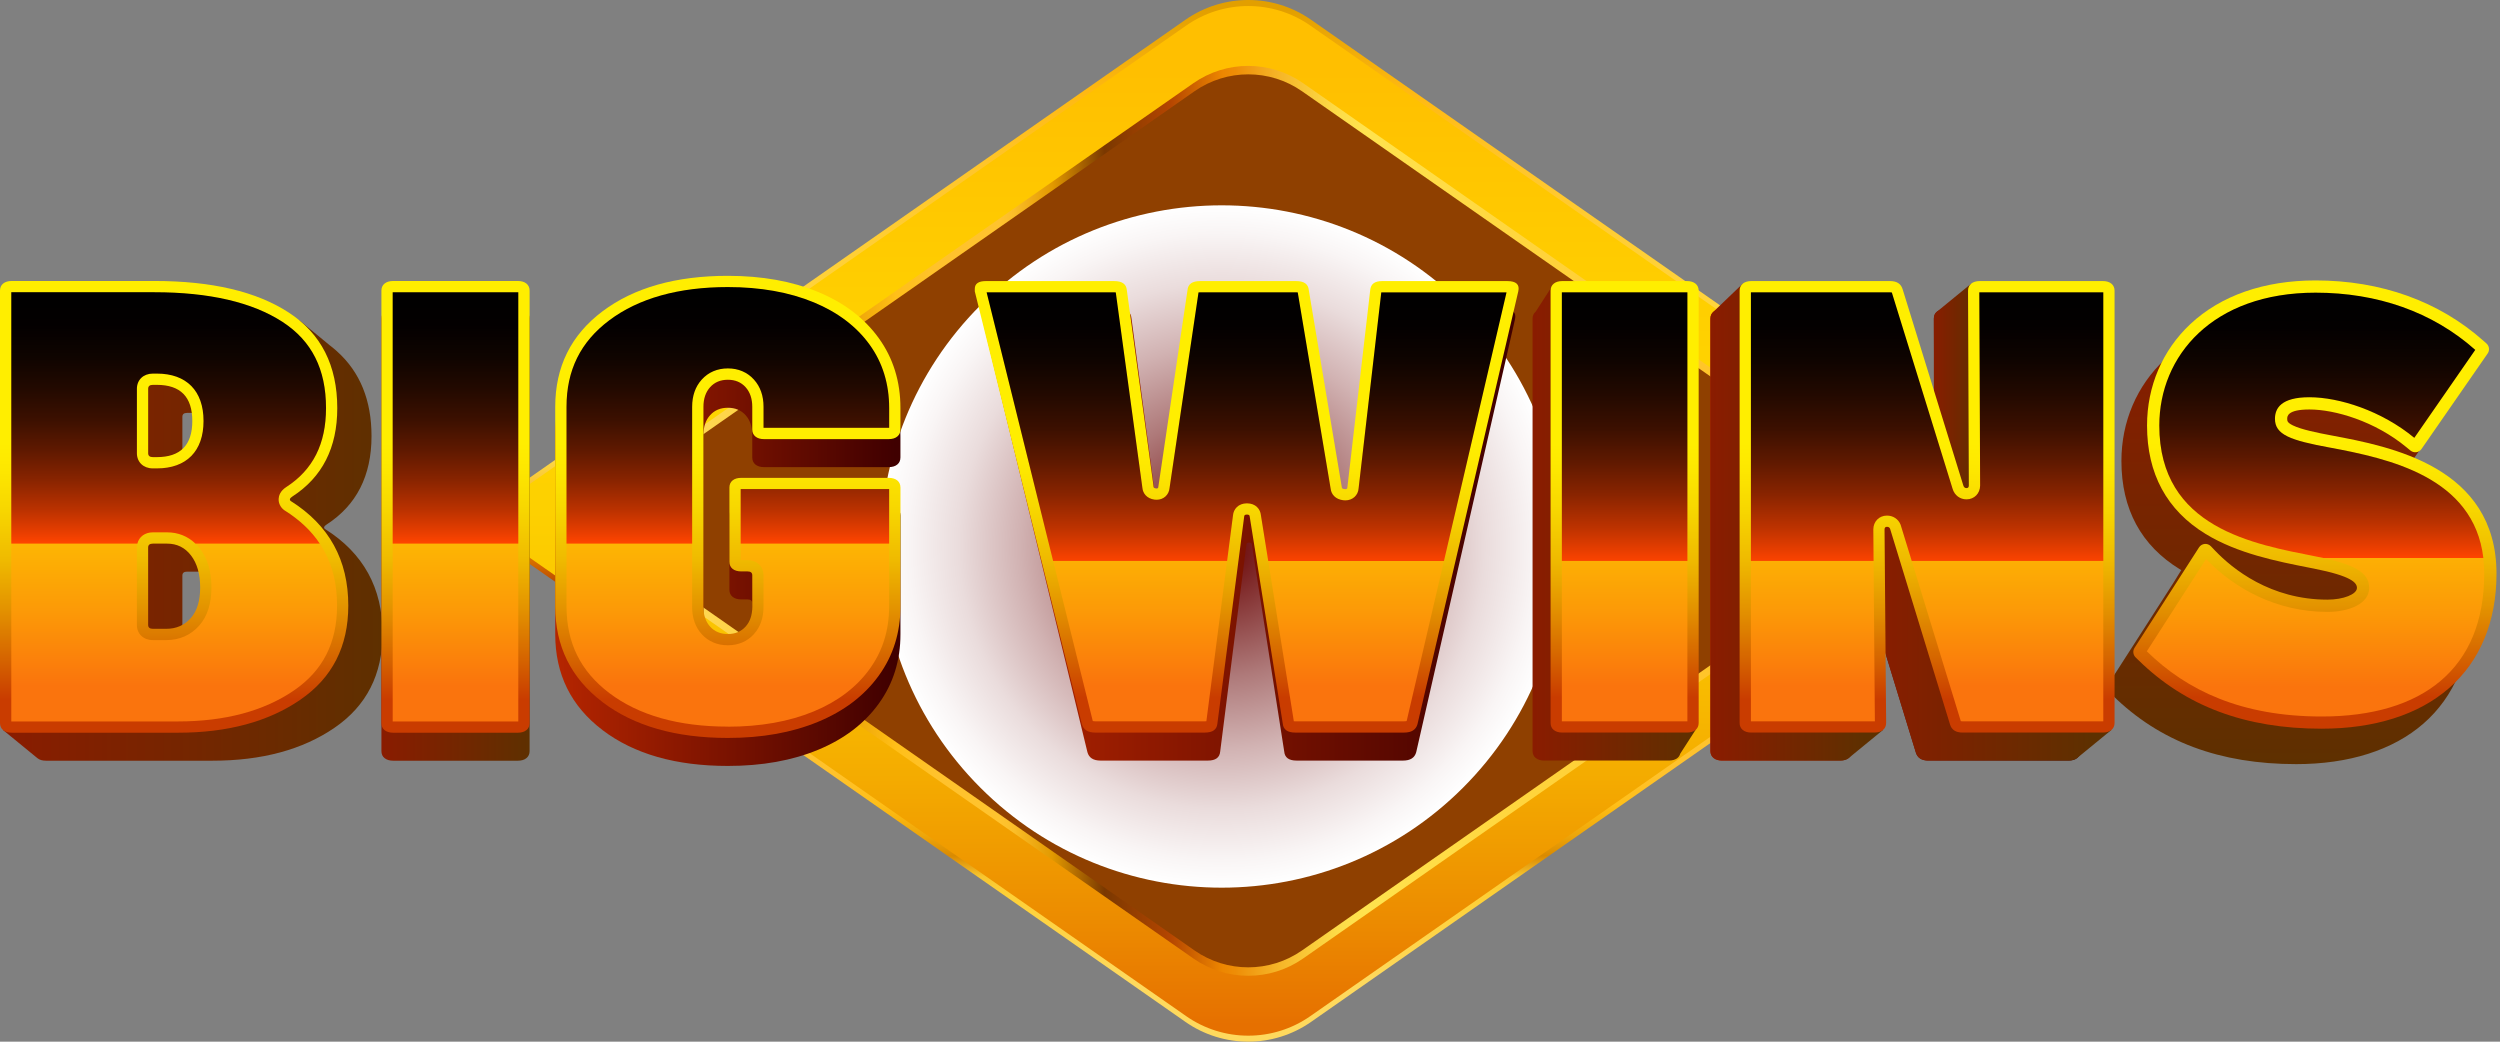
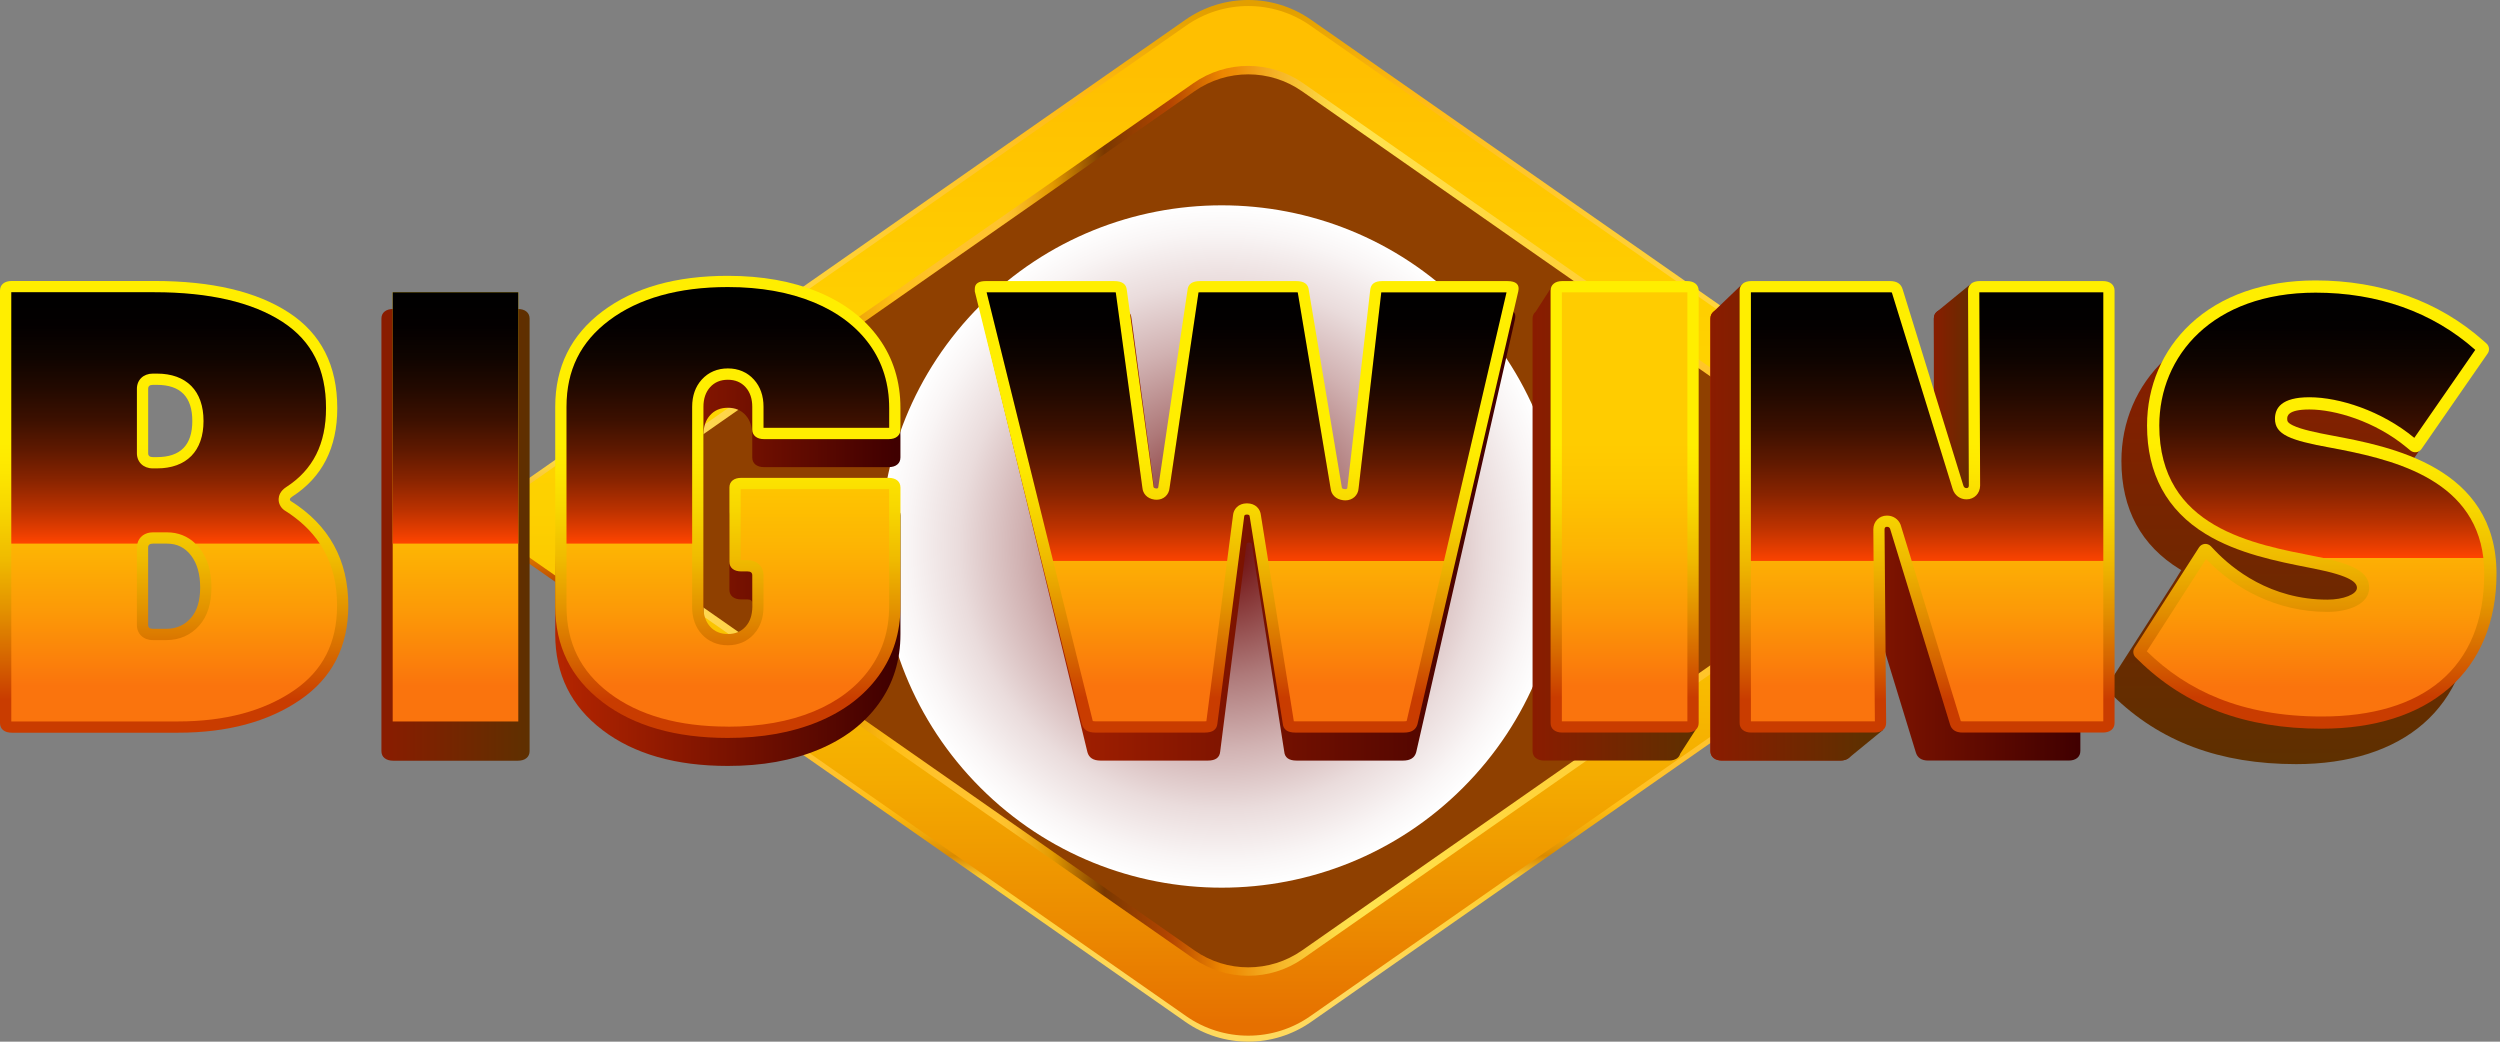
<svg xmlns="http://www.w3.org/2000/svg" width="120" height="50" viewBox="0 0 120 50" fill="none">
  <rect x="0" y="0" width="120" height="50" fill="#808080" stroke="none" />
  <path d="M56.903 0.947L24.937 23.269C23.734 24.11 23.734 25.892 24.937 26.731L56.904 49.053C58.714 50.316 61.119 50.316 62.929 49.053L94.896 26.731C96.099 25.89 96.099 24.108 94.896 23.269L62.928 0.947C61.118 -0.316 58.713 -0.316 56.903 0.947Z" fill="url(#paint0_linear_318_49)" />
  <path d="M56.939 1.226L25.342 23.29C24.153 24.12 24.153 25.881 25.342 26.712L56.939 48.776C58.727 50.024 61.105 50.024 62.893 48.776L94.49 26.712C95.679 25.881 95.679 24.12 94.49 23.29L62.893 1.226C61.105 -0.023 58.727 -0.023 56.939 1.226Z" fill="url(#paint1_linear_318_49)" />
  <path d="M57.285 3.991L29.363 23.488C28.312 24.223 28.312 25.779 29.363 26.512L57.285 46.009C58.866 47.113 60.967 47.113 62.547 46.009L90.469 26.512C91.52 25.777 91.52 24.222 90.469 23.488L62.547 3.991C60.966 2.887 58.865 2.887 57.285 3.991Z" fill="url(#paint2_linear_318_49)" />
  <path d="M57.334 4.381L29.931 23.517C28.899 24.237 28.899 25.764 29.931 26.484L57.334 45.62C58.885 46.703 60.947 46.703 62.498 45.62L89.901 26.484C90.933 25.764 90.933 24.237 89.901 23.517L62.498 4.381C60.947 3.298 58.885 3.298 57.334 4.381Z" fill="#8F4000" />
  <path style="mix-blend-mode:multiply" d="M70.222 37.812C76.617 31.416 76.617 21.047 70.222 14.652C63.826 8.257 53.457 8.257 47.062 14.652C40.666 21.047 40.666 31.416 47.062 37.812C53.457 44.207 63.826 44.207 70.222 37.812Z" fill="url(#paint3_radial_318_49)" />
  <path d="M110.728 22.61C109.982 22.472 109.235 22.318 108.832 22.121C108.556 21.986 108.556 21.904 108.556 21.8C108.556 21.69 108.556 21.355 109.62 21.355C110.85 21.355 112.767 21.916 114.283 23.169L114.471 23.325C114.635 23.461 114.88 23.427 115.002 23.253L118.179 18.666C118.283 18.515 118.258 18.31 118.121 18.188L117.973 18.056C115.844 16.162 113.059 15.161 109.918 15.161C107.448 15.161 105.37 15.886 103.907 17.257C102.566 18.513 101.828 20.242 101.828 22.125C101.828 24.439 102.775 26.19 104.642 27.331C104.661 27.343 104.682 27.353 104.701 27.364L104.324 27.975L101.228 32.797C101.136 32.942 101.157 33.131 101.28 33.252L101.409 33.38C103.667 35.599 106.549 36.678 110.217 36.678C112.751 36.678 114.861 36.007 116.32 34.737C117.814 33.436 118.605 31.536 118.605 29.241C118.605 24.093 113.484 23.129 110.731 22.611L110.728 22.61ZM110.487 30.483C107.75 30.483 105.931 29.005 105.09 28.126L104.92 27.947L105.786 27.908C107.06 28.442 108.438 28.715 109.6 28.945L109.831 28.99C111.668 29.354 111.903 29.678 111.903 29.918C111.903 30.224 111.254 30.481 110.487 30.481V30.483Z" fill="url(#paint4_linear_318_49)" />
  <path d="M111.445 34.978C107.778 34.978 104.896 33.9 102.638 31.68L102.508 31.553C102.385 31.433 102.364 31.242 102.457 31.097L105.553 26.275C105.68 26.077 105.959 26.05 106.122 26.22L106.319 26.426C107.161 27.307 108.98 28.783 111.716 28.783C112.484 28.783 113.133 28.525 113.133 28.22C113.133 27.978 112.897 27.654 111.06 27.291L110.83 27.246C109.308 26.946 107.413 26.572 105.872 25.631C104.005 24.491 103.058 22.74 103.058 20.426C103.058 18.543 103.796 16.813 105.136 15.557C106.599 14.186 108.677 13.461 111.147 13.461C114.287 13.461 117.073 14.462 119.202 16.356L119.351 16.488C119.488 16.611 119.513 16.815 119.408 16.967L116.231 21.553C116.11 21.728 115.865 21.761 115.7 21.625L115.512 21.47C113.997 20.216 112.079 19.655 110.85 19.655C109.786 19.655 109.786 19.991 109.786 20.101C109.786 20.204 109.786 20.286 110.062 20.421C110.465 20.617 111.212 20.772 111.958 20.91C114.711 21.429 119.832 22.393 119.832 27.54C119.832 29.835 119.043 31.735 117.548 33.036C116.088 34.306 113.978 34.977 111.444 34.977L111.445 34.978Z" fill="url(#paint5_linear_318_49)" />
  <path d="M105.893 26.832C107.247 28.25 109.279 29.371 111.715 29.371C112.745 29.371 113.72 28.988 113.72 28.22C113.72 27.452 112.961 27.069 111.174 26.714C108.194 26.124 103.645 25.356 103.645 20.426C103.645 17.089 106.191 14.049 111.146 14.049C114.098 14.049 116.751 14.964 118.809 16.795L115.885 21.017C114.314 19.719 112.283 19.069 110.847 19.069C109.494 19.069 109.195 19.599 109.195 20.102C109.195 20.87 109.926 21.135 111.848 21.49C114.828 22.05 119.242 22.995 119.242 27.543C119.242 32.09 116.29 34.392 111.443 34.392C107.597 34.392 104.971 33.151 103.047 31.262L105.891 26.834L105.893 26.832Z" fill="url(#paint6_linear_318_49)" />
  <path style="mix-blend-mode:color-dodge" d="M111.851 21.488C109.928 21.134 109.198 20.868 109.198 20.101C109.198 19.598 109.495 19.067 110.85 19.067C112.285 19.067 114.316 19.717 115.887 21.016L118.812 16.794C116.754 14.963 114.099 14.048 111.149 14.048C106.193 14.048 103.647 17.089 103.647 20.424C103.647 25.355 108.197 26.122 111.176 26.713C111.295 26.737 111.409 26.761 111.52 26.784H119.201C118.737 22.886 114.659 22.016 111.853 21.487L111.851 21.488Z" fill="url(#paint7_linear_318_49)" />
  <path d="M52.197 36.106L47.159 15.331V15.207C47.159 14.96 47.332 14.836 47.678 14.836H53.717C54.087 14.836 54.285 14.98 54.31 15.269L55.569 24.712C55.569 24.754 55.606 24.779 55.68 24.789C55.753 24.8 55.79 24.774 55.79 24.712L57.162 15.269C57.185 14.98 57.383 14.836 57.754 14.836H62.274C62.644 14.836 62.842 14.98 62.867 15.269L64.422 24.744C64.422 24.786 64.465 24.811 64.552 24.821C64.639 24.832 64.682 24.806 64.682 24.744L65.756 15.269C65.779 14.98 65.965 14.836 66.312 14.836H72.201C72.62 14.836 72.794 15.001 72.719 15.331L67.978 36.106C67.904 36.375 67.694 36.508 67.348 36.508H62.236C61.866 36.508 61.668 36.364 61.643 36.075L60.087 26.136C60.087 26.074 60.043 26.043 59.958 26.043C59.872 26.043 59.828 26.074 59.828 26.136L58.569 36.075C58.544 36.364 58.346 36.508 57.976 36.508H52.826C52.48 36.508 52.27 36.373 52.197 36.106Z" fill="url(#paint8_linear_318_49)" />
  <path d="M81.385 35.04L80.67 32.791V15.299C80.67 15.155 80.619 15.041 80.519 14.959C80.418 14.876 80.279 14.835 80.104 14.835H74.968L74.579 13.615L73.714 14.959C73.613 15.041 73.563 15.155 73.563 15.299V36.043C73.563 36.187 73.613 36.301 73.714 36.383C73.814 36.465 73.953 36.507 74.13 36.507H80.104C80.28 36.507 80.418 36.465 80.519 36.383C80.585 36.33 80.627 36.261 80.65 36.179L81.385 35.038V35.04Z" fill="url(#paint9_linear_318_49)" />
  <path d="M92.976 14.959C93.076 14.876 93.215 14.835 93.392 14.835H99.291C99.467 14.835 99.605 14.876 99.706 14.959C99.806 15.041 99.857 15.155 99.857 15.299V36.043C99.857 36.187 99.806 36.301 99.706 36.383C99.605 36.465 99.466 36.507 99.291 36.507H92.561C92.232 36.507 92.031 36.372 91.956 36.105L89.082 26.724C89.056 26.662 89.006 26.631 88.931 26.631C88.856 26.631 88.817 26.672 88.817 26.755L88.893 36.043C88.893 36.187 88.842 36.301 88.742 36.383C88.641 36.465 88.501 36.507 88.325 36.507H82.665C82.489 36.507 82.35 36.465 82.25 36.383C82.149 36.301 82.099 36.187 82.099 36.043V15.299C82.099 15.155 82.149 15.041 82.25 14.959C82.35 14.876 82.489 14.835 82.665 14.835H89.082C89.41 14.835 89.611 14.969 89.687 15.237L92.599 24.649C92.624 24.731 92.674 24.773 92.75 24.773C92.826 24.773 92.863 24.731 92.863 24.649L92.825 15.299C92.825 15.155 92.875 15.041 92.976 14.959Z" fill="url(#paint10_linear_318_49)" />
  <path d="M94.617 13.615L92.976 14.959C92.976 14.959 92.824 15.049 92.825 15.299C92.825 15.55 92.825 22.927 92.825 22.927L93.866 24.203L95.443 24.66L97.729 22.231V18.859L94.616 13.613L94.617 13.615Z" fill="url(#paint11_linear_318_49)" />
-   <path d="M99.857 33.612V29.884L95.149 27.575L90.936 23.384L86.386 24.564L86.92 30.393L88.872 33.536L88.816 26.755C88.816 26.672 88.854 26.631 88.93 26.631C89.006 26.631 89.055 26.662 89.081 26.724L91.955 36.105C92.03 36.372 92.232 36.507 92.559 36.507H99.289C99.466 36.507 99.604 36.465 99.705 36.383L101.346 35.039L99.856 33.611L99.857 33.612Z" fill="url(#paint12_linear_318_49)" />
  <path d="M88.846 30.142L88.818 26.755C88.818 26.755 88.819 26.746 88.819 26.743L86.198 17.631L84.584 16.577L83.653 13.615L82.25 14.959C82.149 15.041 82.099 15.155 82.099 15.299V36.043C82.099 36.187 82.149 36.301 82.25 36.383C82.35 36.465 82.489 36.507 82.665 36.507H88.325C88.501 36.507 88.641 36.465 88.742 36.383L90.383 35.039L88.846 30.142Z" fill="url(#paint13_linear_318_49)" />
  <path d="M51.932 34.762L46.79 13.987V13.863C46.79 13.616 46.967 13.492 47.32 13.492H53.483C53.861 13.492 54.063 13.636 54.088 13.925L55.374 23.368C55.374 23.41 55.412 23.435 55.487 23.445C55.563 23.456 55.6 23.43 55.6 23.368L57 13.925C57.025 13.636 57.226 13.492 57.604 13.492H62.217C62.595 13.492 62.797 13.636 62.822 13.925L64.409 23.4C64.409 23.442 64.454 23.467 64.542 23.477C64.63 23.488 64.674 23.462 64.674 23.4L65.77 13.925C65.795 13.636 65.984 13.492 66.337 13.492H72.349C72.777 13.492 72.954 13.657 72.877 13.987L68.039 34.762C67.963 35.031 67.748 35.164 67.396 35.164H62.178C61.8 35.164 61.598 35.02 61.573 34.731L59.985 24.792C59.985 24.73 59.941 24.699 59.853 24.699C59.765 24.699 59.721 24.73 59.721 24.792L58.435 34.731C58.409 35.02 58.208 35.164 57.829 35.164H52.574C52.221 35.164 52.008 35.03 51.931 34.762H51.932Z" fill="url(#paint14_linear_318_49)" />
  <path d="M62.179 34.624C62.148 34.624 62.123 34.623 62.104 34.62L60.524 24.731C60.496 24.437 60.267 24.159 59.854 24.159C59.441 24.159 59.206 24.444 59.183 24.742L57.906 34.619C57.886 34.621 57.861 34.623 57.831 34.623H52.575C52.511 34.623 52.473 34.615 52.453 34.609L47.358 14.03H53.482C53.513 14.03 53.537 14.031 53.557 14.034L54.836 23.423C54.859 23.672 55.04 23.929 55.414 23.98C55.451 23.985 55.486 23.987 55.518 23.987C55.855 23.987 56.113 23.747 56.139 23.421L57.529 14.034C57.548 14.031 57.573 14.03 57.604 14.03H62.217C62.248 14.03 62.273 14.031 62.292 14.034L63.873 23.467C63.902 23.717 64.094 23.967 64.481 24.011C64.512 24.014 64.546 24.017 64.577 24.017C64.926 24.017 65.192 23.772 65.213 23.439L66.302 14.03C66.313 14.03 66.325 14.03 66.338 14.03H72.312L67.52 34.609C67.501 34.615 67.463 34.623 67.397 34.623H62.179V34.624Z" fill="url(#paint15_linear_318_49)" />
  <path d="M74.579 35.04C74.478 34.958 74.428 34.844 74.428 34.7V13.955C74.428 13.811 74.478 13.697 74.579 13.615C74.68 13.533 74.819 13.491 74.995 13.491H80.969C81.145 13.491 81.283 13.533 81.385 13.615C81.485 13.697 81.536 13.811 81.536 13.955V34.699C81.536 34.843 81.485 34.957 81.385 35.039C81.283 35.121 81.144 35.163 80.969 35.163H74.995C74.819 35.163 74.68 35.121 74.579 35.039V35.04Z" fill="url(#paint16_linear_318_49)" />
  <path d="M74.969 34.623V14.032C74.976 14.032 80.987 14.032 80.995 14.032V34.623C80.987 34.623 80.979 34.623 80.969 34.623C80.969 34.623 74.977 34.623 74.969 34.623Z" fill="url(#paint17_linear_318_49)" />
  <path d="M94.617 13.615C94.717 13.533 94.857 13.491 95.034 13.491H100.932C101.108 13.491 101.246 13.533 101.347 13.615C101.447 13.697 101.499 13.811 101.499 13.955V34.699C101.499 34.843 101.447 34.957 101.347 35.039C101.246 35.121 101.107 35.163 100.932 35.163H94.202C93.873 35.163 93.672 35.029 93.597 34.761L90.724 25.38C90.698 25.318 90.648 25.287 90.573 25.287C90.498 25.287 90.458 25.329 90.458 25.411L90.535 34.699C90.535 34.843 90.483 34.957 90.383 35.039C90.282 35.121 90.143 35.163 89.967 35.163H84.069C83.893 35.163 83.753 35.121 83.653 35.039C83.552 34.957 83.502 34.843 83.502 34.699V13.955C83.502 13.811 83.552 13.697 83.653 13.615C83.753 13.533 83.893 13.491 84.069 13.491H90.724C91.051 13.491 91.252 13.625 91.329 13.893L94.24 23.305C94.265 23.387 94.315 23.429 94.391 23.429C94.467 23.429 94.504 23.387 94.504 23.305L94.466 13.955C94.466 13.811 94.516 13.697 94.617 13.615Z" fill="url(#paint18_linear_318_49)" />
  <path d="M94.202 34.624C94.162 34.624 94.134 34.62 94.119 34.617L91.233 25.198L91.224 25.174C91.114 24.911 90.865 24.748 90.574 24.748C90.2 24.748 89.919 25.033 89.919 25.412L89.994 34.624C89.986 34.624 84.052 34.624 84.044 34.624V14.032C84.052 14.032 90.725 14.032 90.725 14.032C90.767 14.032 90.793 14.036 90.808 14.04L93.725 23.466C93.815 23.77 94.078 23.97 94.392 23.97C94.765 23.97 95.046 23.685 95.046 23.306L95.008 14.032C95.016 14.032 100.951 14.032 100.958 14.032V34.623C100.95 34.623 100.942 34.623 100.932 34.623H94.202V34.624Z" fill="url(#paint19_linear_318_49)" />
  <path style="mix-blend-mode:color-dodge" d="M66.302 14.032L65.213 23.442C65.192 23.774 64.925 24.019 64.577 24.019C64.546 24.019 64.512 24.017 64.481 24.013C64.094 23.969 63.902 23.719 63.873 23.469L62.292 14.036C62.273 14.034 62.248 14.032 62.217 14.032H57.604C57.573 14.032 57.548 14.034 57.529 14.036L56.139 23.423C56.113 23.749 55.855 23.989 55.518 23.989C55.486 23.989 55.45 23.987 55.414 23.982C55.042 23.931 54.859 23.675 54.836 23.425L53.557 14.036C53.538 14.034 53.513 14.032 53.482 14.032H47.358L50.55 26.926H58.901L59.183 24.743C59.205 24.445 59.435 24.16 59.854 24.16C60.273 24.16 60.497 24.438 60.524 24.732L60.875 26.927H69.31L72.313 14.034H66.339C66.326 14.034 66.314 14.034 66.303 14.034L66.302 14.032Z" fill="url(#paint20_linear_318_49)" />
-   <path style="mix-blend-mode:color-dodge" d="M74.969 14.032V26.926H80.995V14.032C80.987 14.032 74.977 14.032 74.969 14.032Z" fill="url(#paint21_linear_318_49)" />
  <path style="mix-blend-mode:color-dodge" d="M95.008 14.032L95.046 23.306C95.046 23.685 94.765 23.97 94.392 23.97C94.078 23.97 93.815 23.77 93.725 23.466L90.808 14.04C90.793 14.036 90.767 14.032 90.725 14.032C90.725 14.032 84.052 14.032 84.044 14.032V26.926H89.931L89.919 25.412C89.919 25.033 90.2 24.748 90.574 24.748C90.867 24.748 91.115 24.911 91.224 25.174L91.233 25.198L91.763 26.926H100.958V14.032C100.95 14.032 95.015 14.032 95.008 14.032Z" fill="url(#paint22_linear_318_49)" />
-   <path d="M28.921 35.043C27.408 33.896 26.651 32.363 26.651 30.443V20.872C26.651 18.951 27.407 17.424 28.921 16.287C30.434 15.151 32.439 14.584 34.936 14.584C36.575 14.584 38.019 14.842 39.267 15.358C40.516 15.875 41.486 16.613 42.18 17.574C42.873 18.534 43.221 19.654 43.221 20.935V21.957C43.221 22.103 43.169 22.216 43.069 22.298C42.968 22.381 42.829 22.422 42.653 22.422H36.676C36.5 22.422 36.361 22.38 36.261 22.298C36.16 22.216 36.109 22.102 36.109 21.957V20.873C36.109 20.482 36.002 20.166 35.788 19.928C35.574 19.691 35.289 19.572 34.937 19.572C34.585 19.572 34.3 19.691 34.086 19.928C33.872 20.166 33.765 20.48 33.765 20.873V30.476C33.765 30.868 33.872 31.183 34.086 31.421C34.3 31.659 34.584 31.776 34.937 31.776C35.291 31.776 35.574 31.657 35.788 31.421C36.002 31.184 36.109 30.868 36.109 30.476V28.958C36.109 28.834 36.033 28.772 35.882 28.772H35.58C35.404 28.772 35.264 28.73 35.163 28.648C35.062 28.566 35.012 28.452 35.012 28.308V24.745C35.012 24.601 35.062 24.487 35.163 24.405C35.263 24.323 35.403 24.281 35.58 24.281H42.654C42.83 24.281 42.969 24.323 43.071 24.405C43.17 24.488 43.222 24.601 43.222 24.745V30.445C43.222 31.704 42.875 32.814 42.181 33.775C41.487 34.736 40.517 35.474 39.269 35.99C38.02 36.507 36.576 36.765 34.937 36.765C32.441 36.765 30.435 36.193 28.922 35.046L28.921 35.043Z" fill="url(#paint23_linear_318_49)" />
+   <path d="M28.921 35.043C27.408 33.896 26.651 32.363 26.651 30.443C26.651 18.951 27.407 17.424 28.921 16.287C30.434 15.151 32.439 14.584 34.936 14.584C36.575 14.584 38.019 14.842 39.267 15.358C40.516 15.875 41.486 16.613 42.18 17.574C42.873 18.534 43.221 19.654 43.221 20.935V21.957C43.221 22.103 43.169 22.216 43.069 22.298C42.968 22.381 42.829 22.422 42.653 22.422H36.676C36.5 22.422 36.361 22.38 36.261 22.298C36.16 22.216 36.109 22.102 36.109 21.957V20.873C36.109 20.482 36.002 20.166 35.788 19.928C35.574 19.691 35.289 19.572 34.937 19.572C34.585 19.572 34.3 19.691 34.086 19.928C33.872 20.166 33.765 20.48 33.765 20.873V30.476C33.765 30.868 33.872 31.183 34.086 31.421C34.3 31.659 34.584 31.776 34.937 31.776C35.291 31.776 35.574 31.657 35.788 31.421C36.002 31.184 36.109 30.868 36.109 30.476V28.958C36.109 28.834 36.033 28.772 35.882 28.772H35.58C35.404 28.772 35.264 28.73 35.163 28.648C35.062 28.566 35.012 28.452 35.012 28.308V24.745C35.012 24.601 35.062 24.487 35.163 24.405C35.263 24.323 35.403 24.281 35.58 24.281H42.654C42.83 24.281 42.969 24.323 43.071 24.405C43.17 24.488 43.222 24.601 43.222 24.745V30.445C43.222 31.704 42.875 32.814 42.181 33.775C41.487 34.736 40.517 35.474 39.269 35.99C38.02 36.507 36.576 36.765 34.937 36.765C32.441 36.765 30.435 36.193 28.922 35.046L28.921 35.043Z" fill="url(#paint23_linear_318_49)" />
  <path d="M18.459 36.391C18.358 36.309 18.308 36.195 18.308 36.051V15.295C18.308 15.151 18.358 15.037 18.459 14.955C18.559 14.873 18.699 14.831 18.876 14.831H24.853C25.029 14.831 25.168 14.873 25.269 14.955C25.369 15.038 25.421 15.151 25.421 15.295V36.05C25.421 36.195 25.369 36.308 25.269 36.39C25.168 36.474 25.029 36.514 24.853 36.514H18.876C18.699 36.514 18.561 36.472 18.459 36.39V36.391Z" fill="url(#paint24_linear_318_49)" />
-   <path d="M15.6 25.394C15.524 25.332 15.549 25.259 15.677 25.177C17.114 24.248 17.833 22.834 17.833 20.934C17.833 19.212 17.281 17.857 16.18 16.868V16.864C16.18 16.864 16.167 16.854 16.148 16.838C16.047 16.749 15.942 16.662 15.832 16.578C15.324 16.161 14.428 15.424 14.368 15.373L14.24 15.688C12.851 15.117 11.122 14.83 9.057 14.83H2.209C2.032 14.83 1.894 14.872 1.793 14.954C1.691 15.037 1.641 15.15 1.641 15.294V34.41L0.151 35.045L1.794 36.39C1.894 36.474 2.033 36.514 2.21 36.514H10.191C12.562 36.514 14.516 35.988 16.055 34.934C17.593 33.881 18.362 32.374 18.362 30.411C18.362 28.222 17.441 26.55 15.6 25.393V25.394ZM8.754 20.004C8.754 19.881 8.83 19.819 8.981 19.819H9.17C10.305 19.819 10.872 20.397 10.872 21.553C10.872 22.709 10.306 23.287 9.17 23.287H8.981C8.83 23.287 8.754 23.225 8.754 23.102V20.004ZM10.796 31.017C10.494 31.358 10.102 31.528 9.624 31.528H8.981C8.83 31.528 8.754 31.466 8.754 31.342V27.625C8.754 27.501 8.83 27.439 8.981 27.439H9.662C10.14 27.439 10.525 27.631 10.815 28.013C11.104 28.395 11.251 28.907 11.251 29.546C11.251 30.185 11.1 30.677 10.797 31.017H10.796Z" fill="url(#paint25_linear_318_49)" />
  <path d="M14.412 33.59C12.874 34.644 10.919 35.17 8.549 35.17H0.568C0.39 35.17 0.252 35.128 0.151 35.046C0.05 34.964 0 34.85 0 34.706V13.951C0 13.807 0.05 13.693 0.151 13.611C0.251 13.529 0.39 13.487 0.568 13.487H7.415C10.163 13.487 12.313 13.993 13.864 15.005C15.415 16.017 16.189 17.545 16.189 19.59C16.189 21.49 15.471 22.904 14.033 23.833C13.906 23.917 13.882 23.988 13.957 24.05C15.797 25.207 16.718 26.88 16.718 29.069C16.718 31.03 15.949 32.538 14.411 33.59H14.412ZM7.112 18.659V21.756C7.112 21.88 7.188 21.942 7.34 21.942H7.529C8.663 21.942 9.231 21.363 9.231 20.208C9.231 19.052 8.664 18.473 7.529 18.473H7.34C7.188 18.473 7.112 18.535 7.112 18.659ZM9.155 29.672C9.457 29.331 9.608 28.841 9.608 28.201C9.608 27.56 9.463 27.05 9.173 26.668C8.882 26.285 8.498 26.094 8.019 26.094H7.338C7.187 26.094 7.111 26.156 7.111 26.28V29.997C7.111 30.121 7.187 30.183 7.338 30.183H7.981C8.46 30.183 8.851 30.012 9.154 29.672H9.155Z" fill="url(#paint26_linear_318_49)" />
  <path d="M0.542 34.629V14.028C0.55 14.028 7.414 14.028 7.414 14.028C10.043 14.028 12.114 14.508 13.568 15.457C14.968 16.371 15.649 17.722 15.649 19.589C15.649 21.309 15.024 22.548 13.74 23.379C13.453 23.567 13.384 23.789 13.376 23.943C13.365 24.143 13.453 24.335 13.616 24.468L13.642 24.489L13.671 24.507C15.359 25.568 16.179 27.059 16.179 29.067C16.179 30.855 15.502 32.188 14.107 33.143C12.667 34.129 10.797 34.629 8.549 34.629C8.549 34.629 0.549 34.629 0.542 34.629ZM7.338 25.553C6.886 25.553 6.571 25.852 6.571 26.281V29.998C6.571 30.425 6.886 30.725 7.338 30.725H7.981C8.611 30.725 9.156 30.486 9.558 30.033C9.95 29.592 10.149 28.976 10.149 28.202C10.149 27.428 9.965 26.819 9.603 26.341C9.212 25.826 8.664 25.553 8.019 25.553H7.338ZM7.338 17.933C6.886 17.933 6.571 18.232 6.571 18.66V21.758C6.571 22.185 6.886 22.485 7.338 22.485H7.528C8.954 22.485 9.77 21.655 9.77 20.209C9.77 18.763 8.952 17.933 7.528 17.933H7.338Z" fill="url(#paint27_linear_318_49)" />
-   <path d="M18.459 35.046C18.358 34.964 18.308 34.85 18.308 34.706V13.951C18.308 13.807 18.358 13.693 18.459 13.611C18.559 13.529 18.699 13.487 18.876 13.487H24.853C25.029 13.487 25.168 13.529 25.269 13.611C25.369 13.694 25.421 13.807 25.421 13.951V34.706C25.421 34.851 25.369 34.964 25.269 35.046C25.168 35.13 25.029 35.17 24.853 35.17H18.876C18.699 35.17 18.561 35.128 18.459 35.046Z" fill="url(#paint28_linear_318_49)" />
  <path d="M18.849 34.629V14.028C18.857 14.028 24.87 14.028 24.878 14.028V34.629C24.869 34.629 24.861 34.629 24.852 34.629C24.852 34.629 18.857 34.629 18.849 34.629Z" fill="url(#paint29_linear_318_49)" />
  <path d="M28.921 33.699C27.408 32.553 26.651 31.019 26.651 29.099V19.528C26.651 17.607 27.407 16.08 28.921 14.943C30.434 13.807 32.439 13.24 34.936 13.24C36.575 13.24 38.019 13.498 39.267 14.014C40.516 14.531 41.486 15.269 42.18 16.23C42.873 17.19 43.221 18.31 43.221 19.591V20.614C43.221 20.759 43.169 20.872 43.069 20.954C42.968 21.037 42.829 21.078 42.653 21.078H36.676C36.5 21.078 36.361 21.036 36.261 20.954C36.16 20.872 36.109 20.758 36.109 20.614V19.529C36.109 19.138 36.002 18.822 35.788 18.584C35.574 18.347 35.289 18.228 34.937 18.228C34.585 18.228 34.3 18.347 34.086 18.584C33.872 18.822 33.765 19.137 33.765 19.529V29.132C33.765 29.524 33.872 29.839 34.086 30.077C34.3 30.315 34.584 30.433 34.937 30.433C35.291 30.433 35.574 30.314 35.788 30.077C36.002 29.84 36.109 29.524 36.109 29.132V27.614C36.109 27.49 36.033 27.428 35.882 27.428H35.58C35.404 27.428 35.264 27.387 35.163 27.304C35.062 27.222 35.012 27.108 35.012 26.964V23.401C35.012 23.257 35.062 23.143 35.163 23.061C35.263 22.979 35.403 22.937 35.58 22.937H42.654C42.83 22.937 42.969 22.979 43.071 23.061C43.17 23.144 43.222 23.257 43.222 23.401V29.101C43.222 30.36 42.875 31.471 42.181 32.431C41.487 33.392 40.517 34.13 39.269 34.646C38.02 35.163 36.576 35.421 34.937 35.421C32.441 35.421 30.435 34.849 28.922 33.702L28.921 33.699Z" fill="url(#paint30_linear_318_49)" />
  <path d="M34.936 34.877C32.572 34.877 30.658 34.336 29.249 33.268C27.865 32.221 27.193 30.858 27.193 29.099V19.528C27.193 17.771 27.864 16.413 29.246 15.376C30.657 14.318 32.572 13.781 34.936 13.781C36.495 13.781 37.883 14.028 39.06 14.514C40.208 14.989 41.11 15.673 41.741 16.546C42.364 17.408 42.679 18.432 42.679 19.59V20.535C42.671 20.535 36.657 20.535 36.649 20.535V19.528C36.649 19 36.494 18.56 36.188 18.221C35.871 17.871 35.438 17.686 34.936 17.686C34.434 17.686 33.999 17.87 33.682 18.221C33.377 18.559 33.222 19 33.222 19.528V29.13C33.222 29.66 33.377 30.101 33.682 30.439C33.997 30.787 34.43 30.973 34.935 30.973C35.439 30.973 35.871 30.788 36.187 30.439C36.493 30.099 36.648 29.66 36.648 29.132V27.614C36.648 27.187 36.332 26.887 35.88 26.887C35.88 26.887 35.558 26.887 35.551 26.887V23.479C35.56 23.479 42.671 23.479 42.678 23.479V29.102C42.678 30.255 42.371 31.241 41.74 32.116C41.108 32.989 40.207 33.673 39.059 34.148C37.883 34.635 36.495 34.881 34.935 34.881L34.936 34.877Z" fill="url(#paint31_linear_318_49)" />
  <path style="mix-blend-mode:color-dodge" d="M13.74 23.378C15.024 22.547 15.649 21.308 15.649 19.588C15.649 17.721 14.968 16.37 13.568 15.456C12.114 14.507 10.043 14.027 7.414 14.027C7.414 14.027 0.549 14.027 0.542 14.027V26.093H6.594C6.673 25.768 6.955 25.552 7.338 25.552H8.019C8.551 25.552 9.014 25.74 9.381 26.093H15.349C14.942 25.483 14.385 24.956 13.67 24.506L13.641 24.488L13.615 24.467C13.452 24.334 13.364 24.142 13.374 23.942C13.383 23.788 13.452 23.566 13.739 23.378H13.74ZM7.528 22.484H7.338C6.886 22.484 6.571 22.185 6.571 21.756V18.659C6.571 18.232 6.886 17.932 7.338 17.932H7.528C8.954 17.932 9.77 18.762 9.77 20.208C9.77 21.654 8.952 22.484 7.528 22.484Z" fill="url(#paint32_linear_318_49)" />
  <path style="mix-blend-mode:color-dodge" d="M18.849 14.028V26.094H24.878V14.028C24.869 14.028 18.856 14.028 18.849 14.028Z" fill="url(#paint33_linear_318_49)" />
-   <path style="mix-blend-mode:color-dodge" d="M42.679 23.475C42.671 23.475 35.56 23.475 35.553 23.475V26.093H42.679V23.475Z" fill="url(#paint34_linear_318_49)" />
  <path style="mix-blend-mode:color-dodge" d="M39.06 14.512C37.883 14.025 36.495 13.779 34.936 13.779C32.572 13.779 30.657 14.316 29.246 15.374C27.864 16.412 27.193 17.77 27.193 19.526V26.093H33.223V19.526C33.223 18.997 33.378 18.557 33.684 18.219C33.999 17.869 34.432 17.683 34.937 17.683C35.442 17.683 35.873 17.868 36.189 18.219C36.495 18.558 36.65 18.997 36.65 19.526V20.533C36.658 20.533 42.672 20.533 42.68 20.533V19.588C42.68 18.429 42.365 17.406 41.742 16.544C41.111 15.67 40.209 14.987 39.062 14.512H39.06Z" fill="url(#paint35_linear_318_49)" />
  <defs>
    <linearGradient id="paint0_linear_318_49" x1="59.916" y1="50.002" x2="59.916" y2="0.445" gradientUnits="userSpaceOnUse">
      <stop offset="0.06" stop-color="#FED95D" />
      <stop offset="0.14" stop-color="#FED037" />
      <stop offset="0.15" stop-color="#FCCD35" />
      <stop offset="0.16" stop-color="#F8C62F" />
      <stop offset="0.17" stop-color="#E8A617" />
      <stop offset="0.18" stop-color="#DA8A00" />
      <stop offset="0.2" stop-color="#EEA60A" />
      <stop offset="0.22" stop-color="#FAB710" />
      <stop offset="0.23" stop-color="#FFBF19" />
      <stop offset="0.25" stop-color="#FFC125" />
      <stop offset="0.26" stop-color="#FFC22C" />
      <stop offset="0.31" stop-color="#FFC32E" />
      <stop offset="0.32" stop-color="#FBBE29" />
      <stop offset="0.33" stop-color="#F3B11B" />
      <stop offset="0.35" stop-color="#E29900" />
      <stop offset="0.39" stop-color="#7A3800" />
      <stop offset="0.44" stop-color="#B44500" />
      <stop offset="0.48" stop-color="#ED8600" />
      <stop offset="0.49" stop-color="#EE8D06" />
      <stop offset="0.52" stop-color="#F5B225" />
      <stop offset="0.55" stop-color="#FACD3B" />
      <stop offset="0.57" stop-color="#FDDD49" />
      <stop offset="0.59" stop-color="#FFE34E" />
      <stop offset="0.85" stop-color="#FFC52A" />
      <stop offset="0.92" stop-color="#FFB911" />
      <stop offset="1" stop-color="#E29F00" />
    </linearGradient>
    <linearGradient id="paint1_linear_318_49" x1="59.916" y1="49.208" x2="59.916" y2="-0.087" gradientUnits="userSpaceOnUse">
      <stop stop-color="#E67000" />
      <stop offset="0.1" stop-color="#EC8B00" />
      <stop offset="0.24" stop-color="#F4AB00" />
      <stop offset="0.37" stop-color="#FAC200" />
      <stop offset="0.5" stop-color="#FDD000" />
      <stop offset="0.61" stop-color="#FFD500" />
      <stop offset="0.93" stop-color="#FFBF00" />
    </linearGradient>
    <linearGradient id="paint2_linear_318_49" x1="28.575" y1="25" x2="91.257" y2="25" gradientUnits="userSpaceOnUse">
      <stop offset="0.06" stop-color="#FED95D" />
      <stop offset="0.14" stop-color="#FED037" />
      <stop offset="0.15" stop-color="#FCCD35" />
      <stop offset="0.16" stop-color="#F8C62F" />
      <stop offset="0.17" stop-color="#E8A617" />
      <stop offset="0.18" stop-color="#DA8A00" />
      <stop offset="0.2" stop-color="#EEA60A" />
      <stop offset="0.22" stop-color="#FAB710" />
      <stop offset="0.23" stop-color="#FFBF19" />
      <stop offset="0.25" stop-color="#FFC125" />
      <stop offset="0.26" stop-color="#FFC22C" />
      <stop offset="0.31" stop-color="#FFC32E" />
      <stop offset="0.32" stop-color="#FBBE29" />
      <stop offset="0.33" stop-color="#F3B11B" />
      <stop offset="0.35" stop-color="#E29900" />
      <stop offset="0.39" stop-color="#7A3800" />
      <stop offset="0.44" stop-color="#B44500" />
      <stop offset="0.48" stop-color="#ED8600" />
      <stop offset="0.49" stop-color="#EE8D06" />
      <stop offset="0.52" stop-color="#F5B225" />
      <stop offset="0.55" stop-color="#FACD3B" />
      <stop offset="0.57" stop-color="#FDDD49" />
      <stop offset="0.59" stop-color="#FFE34E" />
      <stop offset="0.85" stop-color="#FFC52A" />
      <stop offset="0.92" stop-color="#FFB911" />
      <stop offset="1" stop-color="#E29F00" />
    </linearGradient>
    <radialGradient id="paint3_radial_318_49" cx="0" cy="0" r="1" gradientUnits="userSpaceOnUse" gradientTransform="translate(58.642 26.232) scale(16.376)">
      <stop stop-color="#660000" />
      <stop offset="0.15" stop-color="#833030" />
      <stop offset="0.38" stop-color="#AE7979" />
      <stop offset="0.59" stop-color="#D1B2B2" />
      <stop offset="0.77" stop-color="#EADCDC" />
      <stop offset="0.92" stop-color="#F9F5F5" />
      <stop offset="1" stop-color="white" />
    </radialGradient>
    <linearGradient id="paint4_linear_318_49" x1="109.886" y1="15.16" x2="109.886" y2="36.677" gradientUnits="userSpaceOnUse">
      <stop stop-color="#8A1C00" />
      <stop offset="1" stop-color="#5E3000" />
    </linearGradient>
    <linearGradient id="paint5_linear_318_49" x1="111.115" y1="13.46" x2="111.115" y2="34.978" gradientUnits="userSpaceOnUse">
      <stop offset="0.36" stop-color="#FFEE00" />
      <stop offset="0.42" stop-color="#FDE700" />
      <stop offset="0.51" stop-color="#F7D600" />
      <stop offset="0.62" stop-color="#EFBA00" />
      <stop offset="0.73" stop-color="#E39200" />
      <stop offset="0.85" stop-color="#D46000" />
      <stop offset="0.93" stop-color="#C93C00" />
    </linearGradient>
    <linearGradient id="paint6_linear_318_49" x1="111.146" y1="14.048" x2="111.146" y2="34.391" gradientUnits="userSpaceOnUse">
      <stop offset="0.35" stop-color="#FFCC00" />
      <stop offset="0.46" stop-color="#FEC500" />
      <stop offset="0.6" stop-color="#FDB403" />
      <stop offset="0.76" stop-color="#FC9807" />
      <stop offset="0.93" stop-color="#FA740D" />
    </linearGradient>
    <linearGradient id="paint7_linear_318_49" x1="111.422" y1="26.785" x2="111.422" y2="14.048" gradientUnits="userSpaceOnUse">
      <stop stop-color="#FF4400" />
      <stop offset="0.02" stop-color="#F44100" />
      <stop offset="0.13" stop-color="#BC3200" />
      <stop offset="0.25" stop-color="#892400" />
      <stop offset="0.37" stop-color="#5F1900" />
      <stop offset="0.49" stop-color="#3C1000" />
      <stop offset="0.62" stop-color="#220900" />
      <stop offset="0.74" stop-color="#0F0400" />
      <stop offset="0.87" stop-color="#030000" />
      <stop offset="1" />
    </linearGradient>
    <linearGradient id="paint8_linear_318_49" x1="47.159" y1="25.671" x2="72.736" y2="25.671" gradientUnits="userSpaceOnUse">
      <stop stop-color="#B42500" />
      <stop offset="1" stop-color="#400000" />
    </linearGradient>
    <linearGradient id="paint9_linear_318_49" x1="73.563" y1="25.061" x2="81.385" y2="25.061" gradientUnits="userSpaceOnUse">
      <stop stop-color="#8A1C00" />
      <stop offset="1" stop-color="#5E3000" />
    </linearGradient>
    <linearGradient id="paint10_linear_318_49" x1="82.099" y1="-0" x2="99.857" y2="-0" gradientUnits="userSpaceOnUse">
      <stop stop-color="#B42500" />
      <stop offset="1" stop-color="#400000" />
    </linearGradient>
    <linearGradient id="paint11_linear_318_49" x1="92.712" y1="19.138" x2="95.04" y2="19.138" gradientUnits="userSpaceOnUse">
      <stop stop-color="#8A1C00" />
      <stop offset="1" stop-color="#5E3000" />
    </linearGradient>
    <linearGradient id="paint12_linear_318_49" x1="89.739" y1="29.946" x2="100.323" y2="29.946" gradientUnits="userSpaceOnUse">
      <stop stop-color="#8A1C00" />
      <stop offset="1" stop-color="#5E3000" />
    </linearGradient>
    <linearGradient id="paint13_linear_318_49" x1="82.202" y1="25.061" x2="89.486" y2="25.061" gradientUnits="userSpaceOnUse">
      <stop stop-color="#8A1C00" />
      <stop offset="1" stop-color="#5E3000" />
    </linearGradient>
    <linearGradient id="paint14_linear_318_49" x1="59.843" y1="13.593" x2="59.843" y2="34.982" gradientUnits="userSpaceOnUse">
      <stop offset="0.36" stop-color="#FFEE00" />
      <stop offset="0.42" stop-color="#FDE700" />
      <stop offset="0.51" stop-color="#F7D600" />
      <stop offset="0.62" stop-color="#EFBA00" />
      <stop offset="0.73" stop-color="#E39200" />
      <stop offset="0.85" stop-color="#D46000" />
      <stop offset="0.93" stop-color="#C93C00" />
    </linearGradient>
    <linearGradient id="paint15_linear_318_49" x1="59.835" y1="14.203" x2="59.835" y2="34.326" gradientUnits="userSpaceOnUse">
      <stop offset="0.35" stop-color="#FFCC00" />
      <stop offset="0.46" stop-color="#FEC500" />
      <stop offset="0.6" stop-color="#FDB403" />
      <stop offset="0.76" stop-color="#FC9807" />
      <stop offset="0.93" stop-color="#FA740D" />
    </linearGradient>
    <linearGradient id="paint16_linear_318_49" x1="77.983" y1="13.593" x2="77.983" y2="34.982" gradientUnits="userSpaceOnUse">
      <stop offset="0.36" stop-color="#FFEE00" />
      <stop offset="0.42" stop-color="#FDE700" />
      <stop offset="0.51" stop-color="#F7D600" />
      <stop offset="0.62" stop-color="#EFBA00" />
      <stop offset="0.73" stop-color="#E39200" />
      <stop offset="0.85" stop-color="#D46000" />
      <stop offset="0.93" stop-color="#C93C00" />
    </linearGradient>
    <linearGradient id="paint17_linear_318_49" x1="77.983" y1="14.203" x2="77.983" y2="34.326" gradientUnits="userSpaceOnUse">
      <stop offset="0.35" stop-color="#FFCC00" />
      <stop offset="0.46" stop-color="#FEC500" />
      <stop offset="0.6" stop-color="#FDB403" />
      <stop offset="0.76" stop-color="#FC9807" />
      <stop offset="0.93" stop-color="#FA740D" />
    </linearGradient>
    <linearGradient id="paint18_linear_318_49" x1="92.501" y1="13.517" x2="92.501" y2="35.095" gradientUnits="userSpaceOnUse">
      <stop offset="0.36" stop-color="#FFEE00" />
      <stop offset="0.42" stop-color="#FDE700" />
      <stop offset="0.51" stop-color="#F7D600" />
      <stop offset="0.62" stop-color="#EFBA00" />
      <stop offset="0.73" stop-color="#E39200" />
      <stop offset="0.85" stop-color="#D46000" />
      <stop offset="0.93" stop-color="#C93C00" />
    </linearGradient>
    <linearGradient id="paint19_linear_318_49" x1="92.501" y1="14.203" x2="92.501" y2="34.326" gradientUnits="userSpaceOnUse">
      <stop offset="0.35" stop-color="#FFCC00" />
      <stop offset="0.46" stop-color="#FEC500" />
      <stop offset="0.6" stop-color="#FDB403" />
      <stop offset="0.76" stop-color="#FC9807" />
      <stop offset="0.93" stop-color="#FA740D" />
    </linearGradient>
    <linearGradient id="paint20_linear_318_49" x1="59.835" y1="27.013" x2="59.835" y2="13.923" gradientUnits="userSpaceOnUse">
      <stop stop-color="#FF4400" />
      <stop offset="0.02" stop-color="#F44100" />
      <stop offset="0.13" stop-color="#BC3200" />
      <stop offset="0.25" stop-color="#892400" />
      <stop offset="0.37" stop-color="#5F1900" />
      <stop offset="0.49" stop-color="#3C1000" />
      <stop offset="0.62" stop-color="#220900" />
      <stop offset="0.74" stop-color="#0F0400" />
      <stop offset="0.87" stop-color="#030000" />
      <stop offset="1" />
    </linearGradient>
    <linearGradient id="paint21_linear_318_49" x1="77.983" y1="27.013" x2="77.983" y2="13.923" gradientUnits="userSpaceOnUse">
      <stop stop-color="#FF4400" />
      <stop offset="0.02" stop-color="#F44100" />
      <stop offset="0.13" stop-color="#BC3200" />
      <stop offset="0.25" stop-color="#892400" />
      <stop offset="0.37" stop-color="#5F1900" />
      <stop offset="0.49" stop-color="#3C1000" />
      <stop offset="0.62" stop-color="#220900" />
      <stop offset="0.74" stop-color="#0F0400" />
      <stop offset="0.87" stop-color="#030000" />
      <stop offset="1" />
    </linearGradient>
    <linearGradient id="paint22_linear_318_49" x1="92.501" y1="27.013" x2="92.501" y2="13.923" gradientUnits="userSpaceOnUse">
      <stop stop-color="#FF4400" />
      <stop offset="0.02" stop-color="#F44100" />
      <stop offset="0.13" stop-color="#BC3200" />
      <stop offset="0.25" stop-color="#892400" />
      <stop offset="0.37" stop-color="#5F1900" />
      <stop offset="0.49" stop-color="#3C1000" />
      <stop offset="0.62" stop-color="#220900" />
      <stop offset="0.74" stop-color="#0F0400" />
      <stop offset="0.87" stop-color="#030000" />
      <stop offset="1" />
    </linearGradient>
    <linearGradient id="paint23_linear_318_49" x1="26.864" y1="25.672" x2="42.96" y2="25.672" gradientUnits="userSpaceOnUse">
      <stop stop-color="#B42500" />
      <stop offset="1" stop-color="#400000" />
    </linearGradient>
    <linearGradient id="paint24_linear_318_49" x1="18.308" y1="25.672" x2="25.419" y2="25.672" gradientUnits="userSpaceOnUse">
      <stop stop-color="#8A1C00" />
      <stop offset="1" stop-color="#5E3000" />
    </linearGradient>
    <linearGradient id="paint25_linear_318_49" x1="0.151" y1="25.673" x2="18.362" y2="25.673" gradientUnits="userSpaceOnUse">
      <stop stop-color="#8A1C00" />
      <stop offset="1" stop-color="#5E3000" />
    </linearGradient>
    <linearGradient id="paint26_linear_318_49" x1="8.36" y1="13.522" x2="8.36" y2="35.07" gradientUnits="userSpaceOnUse">
      <stop offset="0.36" stop-color="#FFEE00" />
      <stop offset="0.42" stop-color="#FDE700" />
      <stop offset="0.51" stop-color="#F7D600" />
      <stop offset="0.62" stop-color="#EFBA00" />
      <stop offset="0.73" stop-color="#E39200" />
      <stop offset="0.85" stop-color="#D46000" />
      <stop offset="0.93" stop-color="#C93C00" />
    </linearGradient>
    <linearGradient id="paint27_linear_318_49" x1="8.36" y1="14.089" x2="8.36" y2="34.346" gradientUnits="userSpaceOnUse">
      <stop offset="0.35" stop-color="#FFCC00" />
      <stop offset="0.46" stop-color="#FEC500" />
      <stop offset="0.6" stop-color="#FDB403" />
      <stop offset="0.76" stop-color="#FC9807" />
      <stop offset="0.93" stop-color="#FA740D" />
    </linearGradient>
    <linearGradient id="paint28_linear_318_49" x1="21.864" y1="13.522" x2="21.864" y2="35.07" gradientUnits="userSpaceOnUse">
      <stop offset="0.36" stop-color="#FFEE00" />
      <stop offset="0.42" stop-color="#FDE700" />
      <stop offset="0.51" stop-color="#F7D600" />
      <stop offset="0.62" stop-color="#EFBA00" />
      <stop offset="0.73" stop-color="#E39200" />
      <stop offset="0.85" stop-color="#D46000" />
      <stop offset="0.93" stop-color="#C93C00" />
    </linearGradient>
    <linearGradient id="paint29_linear_318_49" x1="21.864" y1="14.089" x2="21.864" y2="34.346" gradientUnits="userSpaceOnUse">
      <stop offset="0.35" stop-color="#FFCC00" />
      <stop offset="0.46" stop-color="#FEC500" />
      <stop offset="0.6" stop-color="#FDB403" />
      <stop offset="0.76" stop-color="#FC9807" />
      <stop offset="0.93" stop-color="#FA740D" />
    </linearGradient>
    <linearGradient id="paint30_linear_318_49" x1="34.936" y1="13.522" x2="34.936" y2="35.07" gradientUnits="userSpaceOnUse">
      <stop offset="0.36" stop-color="#FFEE00" />
      <stop offset="0.42" stop-color="#FDE700" />
      <stop offset="0.51" stop-color="#F7D600" />
      <stop offset="0.62" stop-color="#EFBA00" />
      <stop offset="0.73" stop-color="#E39200" />
      <stop offset="0.85" stop-color="#D46000" />
      <stop offset="0.93" stop-color="#C93C00" />
    </linearGradient>
    <linearGradient id="paint31_linear_318_49" x1="34.936" y1="14.089" x2="34.936" y2="34.346" gradientUnits="userSpaceOnUse">
      <stop offset="0.35" stop-color="#FFCC00" />
      <stop offset="0.46" stop-color="#FEC500" />
      <stop offset="0.6" stop-color="#FDB403" />
      <stop offset="0.76" stop-color="#FC9807" />
      <stop offset="0.93" stop-color="#FA740D" />
    </linearGradient>
    <linearGradient id="paint32_linear_318_49" x1="8.095" y1="26.077" x2="8.095" y2="14.011" gradientUnits="userSpaceOnUse">
      <stop stop-color="#FF4400" />
      <stop offset="0.02" stop-color="#F44100" />
      <stop offset="0.13" stop-color="#BC3200" />
      <stop offset="0.25" stop-color="#892400" />
      <stop offset="0.37" stop-color="#5F1900" />
      <stop offset="0.49" stop-color="#3C1000" />
      <stop offset="0.62" stop-color="#220900" />
      <stop offset="0.74" stop-color="#0F0400" />
      <stop offset="0.87" stop-color="#030000" />
      <stop offset="1" />
    </linearGradient>
    <linearGradient id="paint33_linear_318_49" x1="21.864" y1="26.077" x2="21.864" y2="14.011" gradientUnits="userSpaceOnUse">
      <stop stop-color="#FF4400" />
      <stop offset="0.02" stop-color="#F44100" />
      <stop offset="0.13" stop-color="#BC3200" />
      <stop offset="0.25" stop-color="#892400" />
      <stop offset="0.37" stop-color="#5F1900" />
      <stop offset="0.49" stop-color="#3C1000" />
      <stop offset="0.62" stop-color="#220900" />
      <stop offset="0.74" stop-color="#0F0400" />
      <stop offset="0.87" stop-color="#030000" />
      <stop offset="1" />
    </linearGradient>
    <linearGradient id="paint34_linear_318_49" x1="39.116" y1="26.077" x2="39.116" y2="14.018" gradientUnits="userSpaceOnUse">
      <stop stop-color="#FF4400" />
      <stop offset="0.02" stop-color="#F44100" />
      <stop offset="0.13" stop-color="#BC3200" />
      <stop offset="0.25" stop-color="#892400" />
      <stop offset="0.37" stop-color="#5F1900" />
      <stop offset="0.49" stop-color="#3C1000" />
      <stop offset="0.62" stop-color="#220900" />
      <stop offset="0.74" stop-color="#0F0400" />
      <stop offset="0.87" stop-color="#030000" />
      <stop offset="1" />
    </linearGradient>
    <linearGradient id="paint35_linear_318_49" x1="34.936" y1="26.077" x2="34.936" y2="14.018" gradientUnits="userSpaceOnUse">
      <stop stop-color="#FF4400" />
      <stop offset="0.02" stop-color="#F44100" />
      <stop offset="0.13" stop-color="#BC3200" />
      <stop offset="0.25" stop-color="#892400" />
      <stop offset="0.37" stop-color="#5F1900" />
      <stop offset="0.49" stop-color="#3C1000" />
      <stop offset="0.62" stop-color="#220900" />
      <stop offset="0.74" stop-color="#0F0400" />
      <stop offset="0.87" stop-color="#030000" />
      <stop offset="1" />
    </linearGradient>
  </defs>
</svg>